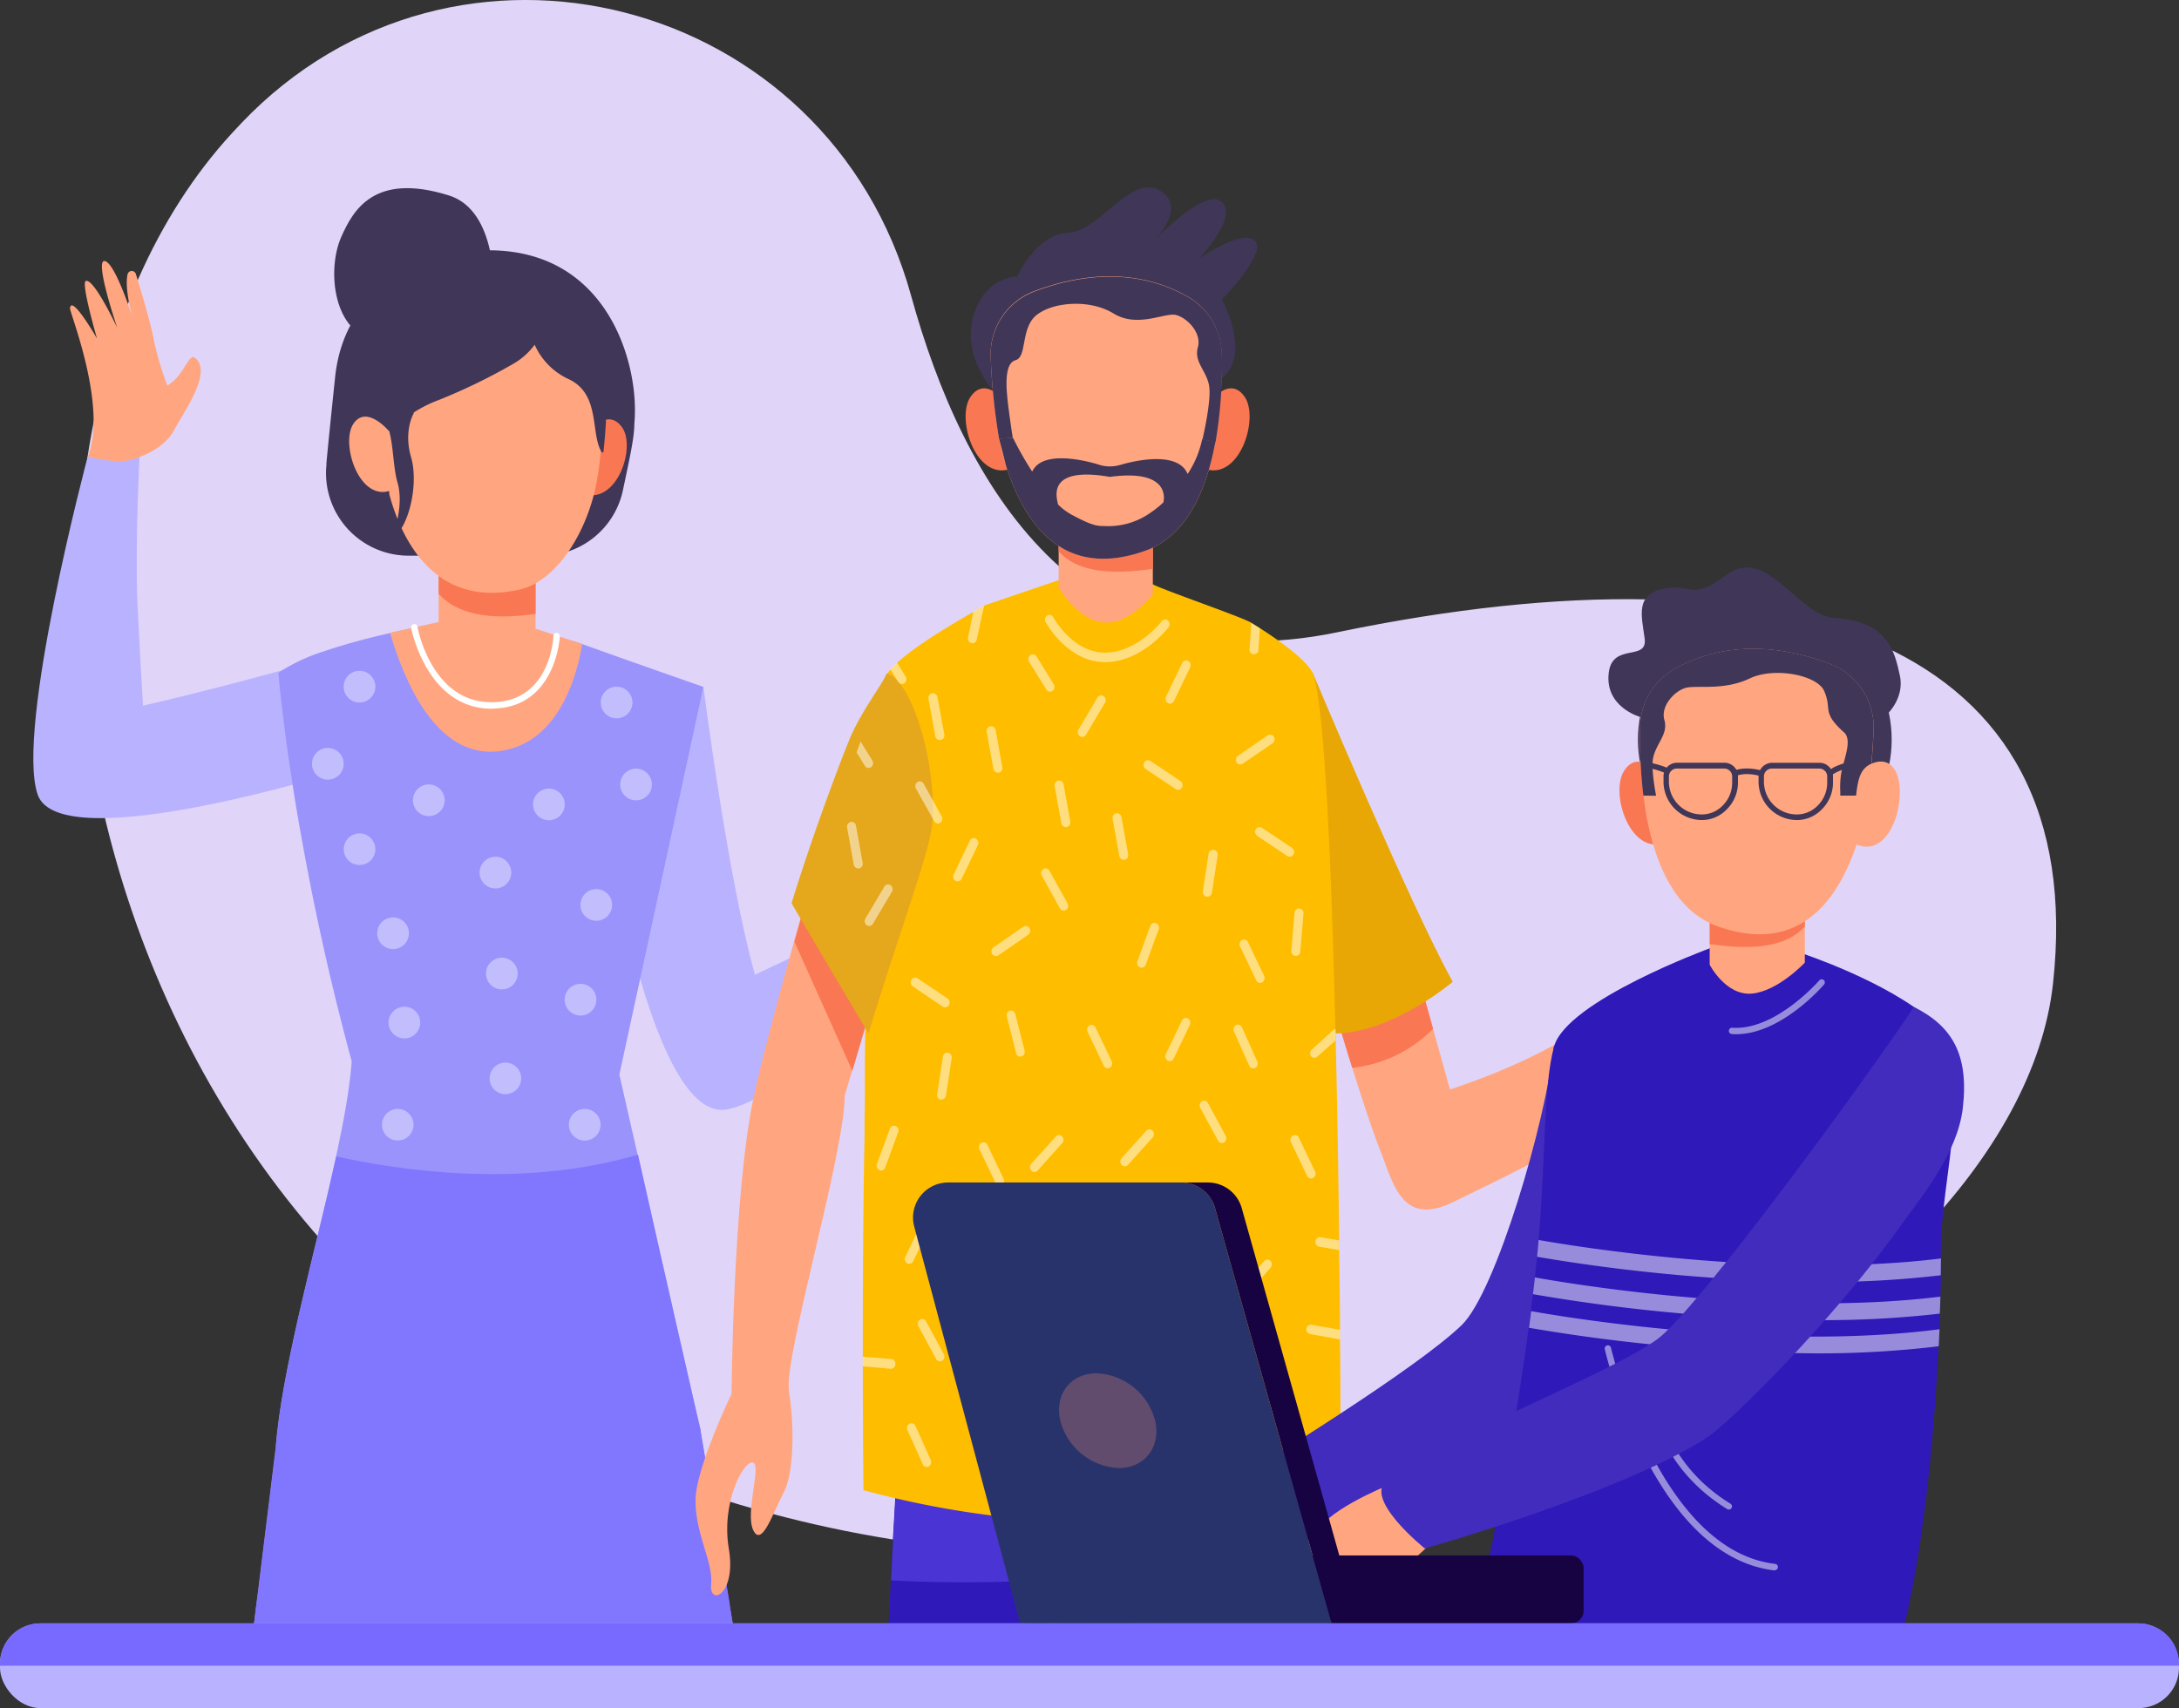
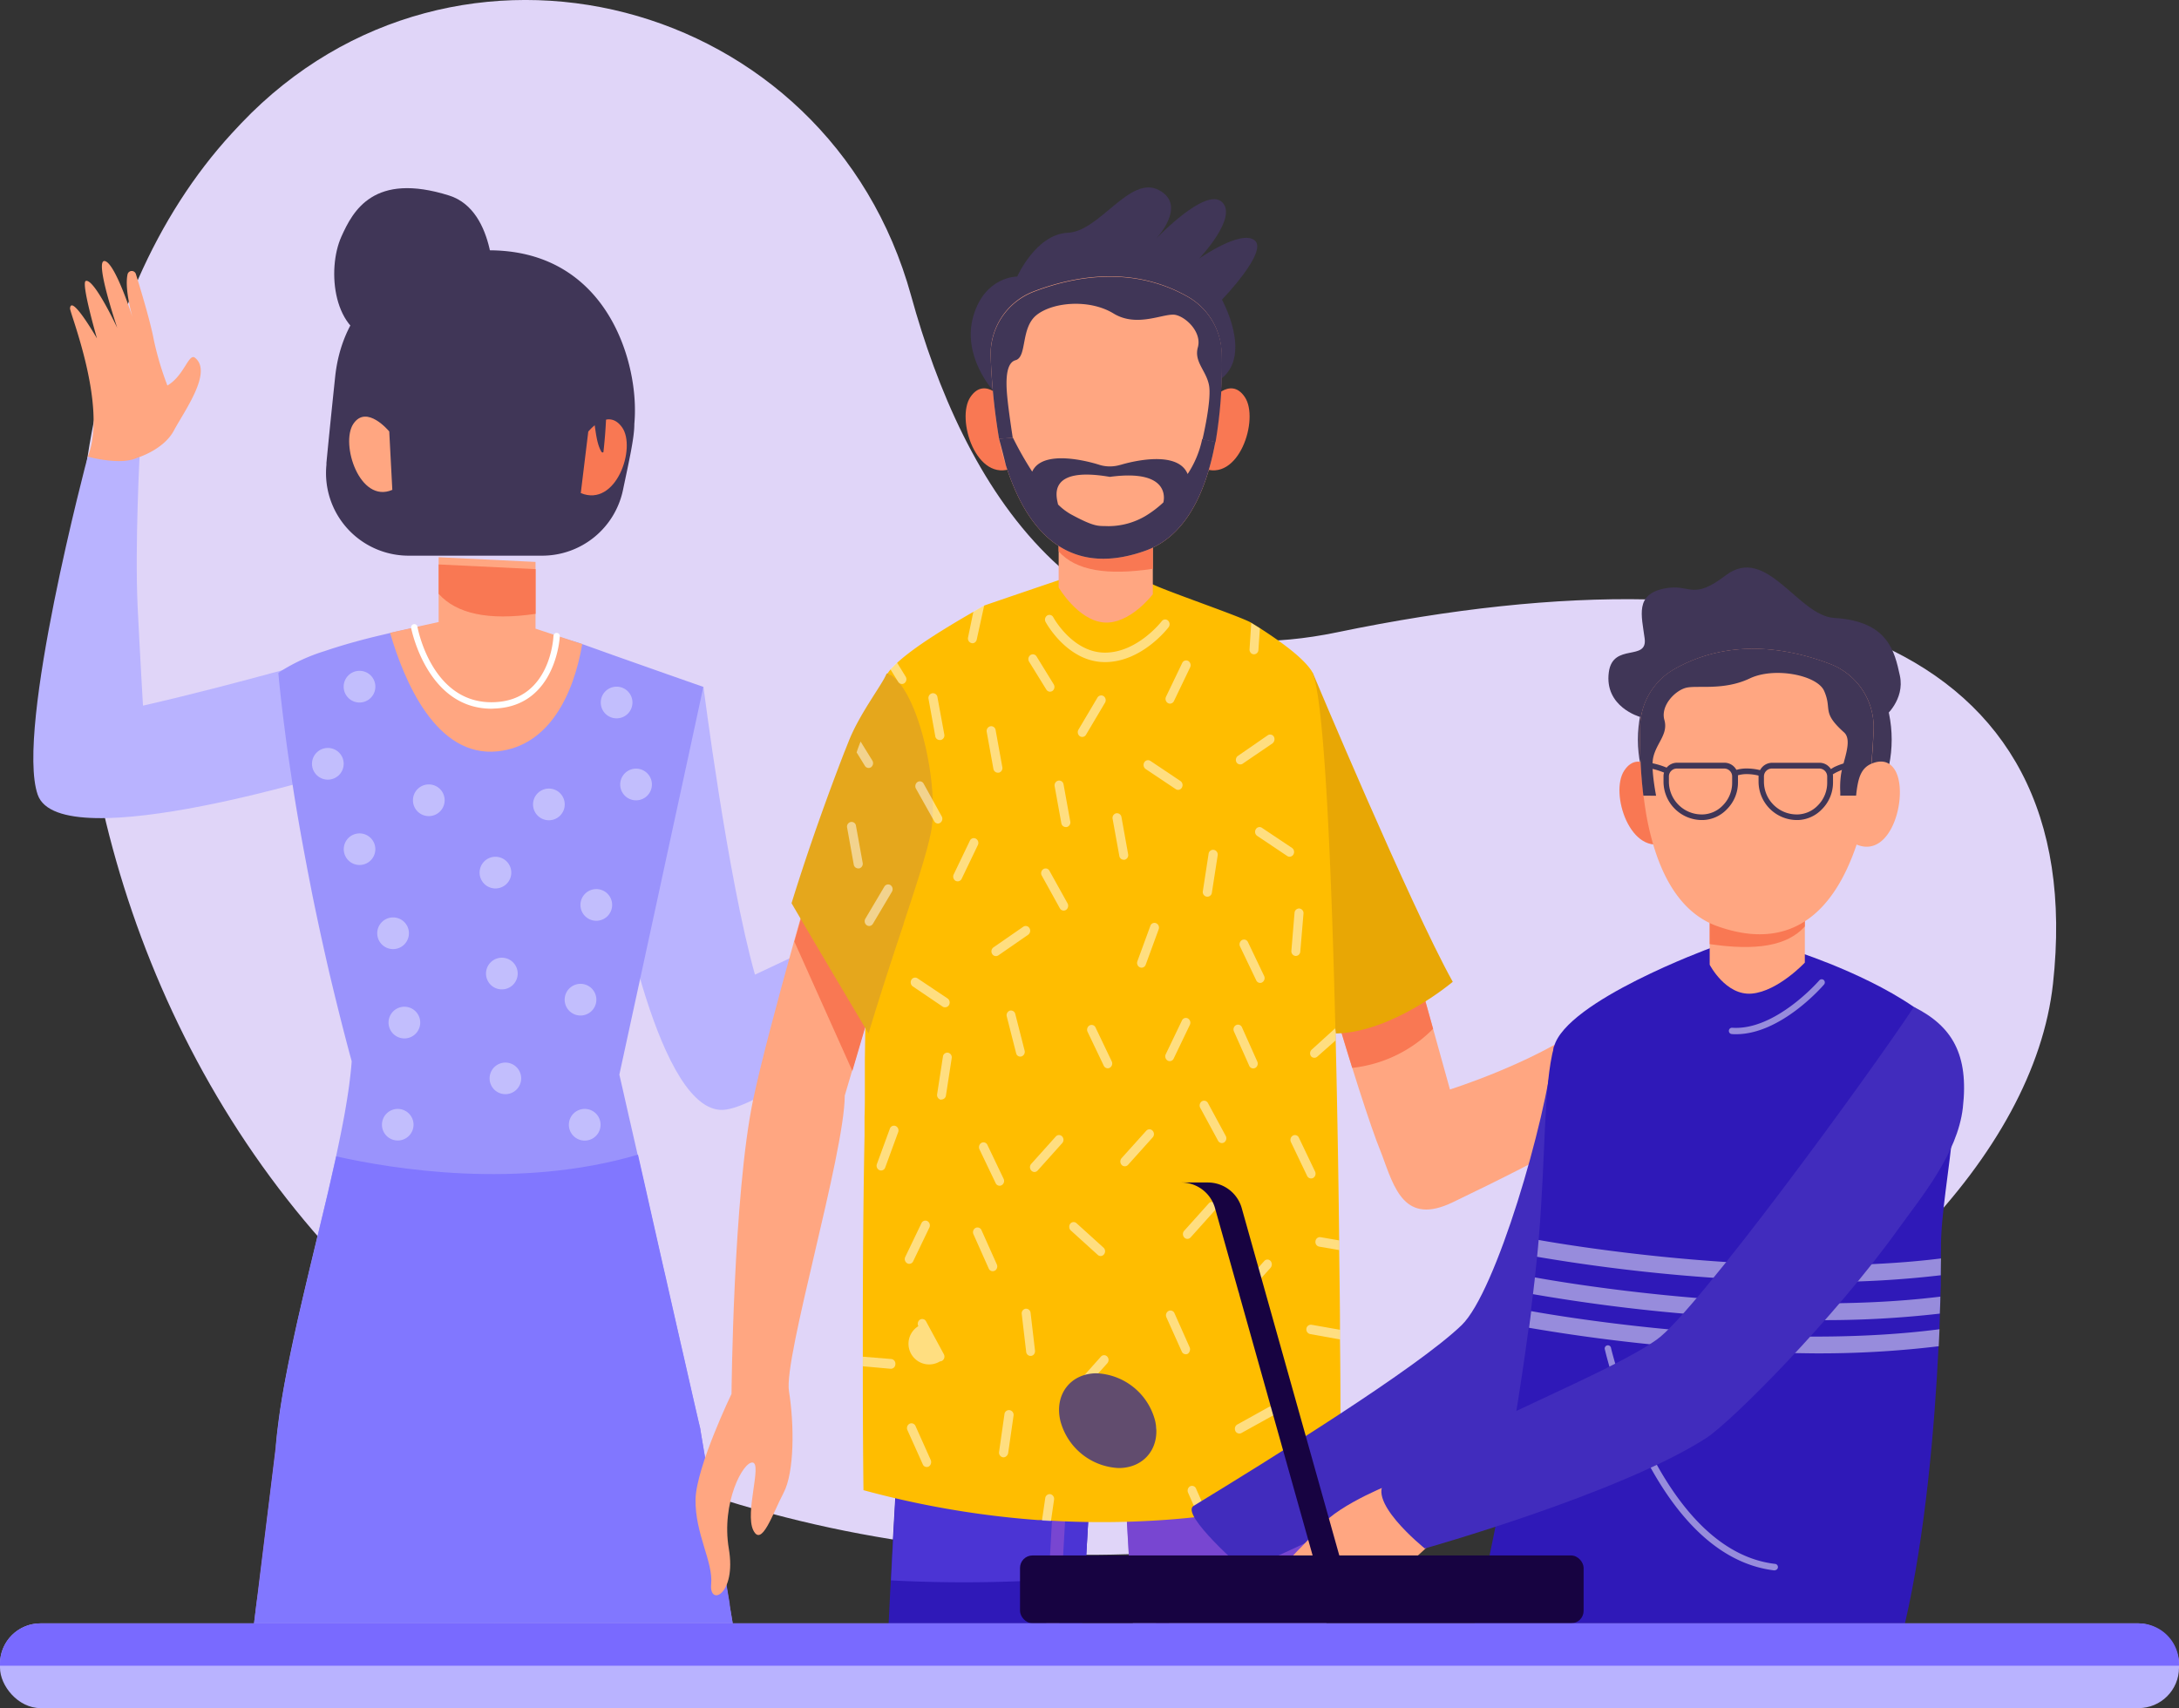
<svg xmlns="http://www.w3.org/2000/svg" viewBox="0 0 404.45 317.11">
  <rect x="0" y="0" width="404.45" height="317.11" fill="#333333" stroke="none" />
  <defs>
    <style>.b42ce80e-333e-4d11-bf0c-94dd8b71dda7{fill:#e0d5f8;}.ad9525e4-4a94-4401-bd1d-8139c3059704{fill:#403657;}.f66d6261-72c2-4c27-a1af-733ebc4ae923{fill:#b9b3ff;}.a6d0449b-0f53-4bb1-9424-e8dff5b57a96{fill:#ffa681;}.f31ae553-1f10-4cf2-9314-342c2b9e23d2{fill:#9a93fc;}.b92434d8-382f-415c-b264-7c20201f9f29,.fa7c99fd-ac78-4fc9-ab28-8b6f17e17c64{fill:#fff;}.fa7c99fd-ac78-4fc9-ab28-8b6f17e17c64{opacity:0.4;}.e9fe41e0-f00a-4476-8a0c-8482b285b5f2{fill:#9c78ed;}.f616cbfe-c781-4d23-8eef-2cfb6c8711bf{fill:#8177ff;}.b43fd076-e90f-436f-8d97-a50967204c09{fill:#f97853;}.b97a1f53-cfb8-46ee-bdec-e8bedb76ea43{fill:#e8a705;}.bf045289-48c2-4780-9329-3d900c57b804{fill:#2f19b8;}.a083e598-b429-45b2-bc6d-e5ac9a37d72b{fill:#4b34d4;}.b36c20dc-ab52-44eb-912f-1f71fc81a1aa{fill:#7846d1;}.ad0818f7-7a7c-4988-8d41-af1d2bfcb0d2{fill:#ffbd00;}.b3031799-8af5-4b77-9c9f-0f14d1081e08{fill:#e5a71c;}.b6d0bfaa-eb8f-4860-b158-a46b02445772{opacity:0.5;}.ab4c4689-3b34-49fc-8b65-e5c65896a4f5{fill:#412cbd;}.fd0361a6-ab5c-4096-a19c-32f618e23848{fill:#170341;}.b4b6dfdd-b329-4d0f-ba3c-c5fa4fb48829{fill:#29336b;}.ba48fe04-247b-44b1-8f0c-ec2ce4c6c8c6{fill:#614c6e;}.b57d26b3-20eb-4dfc-bc20-821d963bccba{fill:#796aff;}</style>
  </defs>
  <g id="bcc964e7-905e-48e3-936c-d04683824166" data-name="Layer 2">
    <g id="faa8c9f7-c72d-421f-88aa-bc4e93fe0a82" data-name="OBJECTS">
      <path class="b42ce80e-333e-4d11-bf0c-94dd8b71dda7" d="M169.12,54.92C153.75-.84,84.48-18.8,44.79,22.87q-.85.9-1.71,1.83c-56.91,61.86-30,214.3,88.74,252.94s242.3-31.92,249.24-95S333.2,99.76,248.17,117.39C200.13,127.36,178.69,89.63,169.12,54.92Z" />
      <path class="ad9525e4-4a94-4401-bd1d-8139c3059704" d="M91.63,53.87s.7-14.74-8.26-17.57c-14-4.41-17.85,2.83-20,7.62-2.76,6.13-1.58,18.15,6.75,19.32C82.54,65,90.86,58,91.63,53.87Z" />
      <path class="ad9525e4-4a94-4401-bd1d-8139c3059704" d="M100.63,103.16a15.33,15.33,0,0,0,15-12.18c1.07-5.12,2.11-9.65,2.11-12.19v-.06c.07-.81.11-1.61.11-2.4.1-11.64-7.07-32.88-32.29-29.5,0,0-20.93,2.39-23.32,22.84,0,0-1,9.43-1.65,16.26q0,.19,0,.36a15.33,15.33,0,0,0,15.25,16.87Z" />
      <path class="f66d6261-72c2-4c27-a1af-733ebc4ae923" d="M130.57,127.47s4.46,35.33,9.56,53.47c0,0,7.24-3.37,16.71-7.95,10.27-5,25-14,25-14l3.73,9s-38.14,36-50.78,38-20.38-43.21-20.38-43.21Z" />
      <path class="a6d0449b-0f53-4bb1-9424-e8dff5b57a96" d="M181.1,160s-1-5,1.19-8.41,5.67-9.76,9.69-11.09c3.36-1.11-1.6,4.56-1.75,8.16a56.7,56.7,0,0,0,8.6-1.8c3.17-1,9.45-2.31,12.35-2.89a.8.8,0,0,1,.7,1.38c-1,.86-3.07,1.94-7.35,3,0,0,10.45-2,11.53-.38s-12,3.83-12,3.83,10.17-.6,10.43,1c.16,1-10.38,3.19-10.38,3.19s9.62.26,7.3,1.78c-.68.44-19.3,2.54-25.78,10.19C185.61,168,181.25,163.46,181.1,160Z" />
      <path class="f66d6261-72c2-4c27-a1af-733ebc4ae923" d="M66.25,120.51S44.91,126.81,26.54,131c0,0-.48-8-1-18.48-.52-11.39.41-28.69.41-28.69l-9.68,1S2.79,135.46,7,147.54s57.77-4.84,57.77-4.84Z" />
      <path class="a6d0449b-0f53-4bb1-9424-e8dff5b57a96" d="M25.44,85s4.91-1.46,6.83-5.06,7.23-10.82,3.95-13.5c-1.19-1-2,3.29-5.15,5.13a57.14,57.14,0,0,1-2.51-8.42c-.6-3.28-2.45-9.41-3.33-12.24a.8.8,0,0,0-1.55,0c-.28,1.28-.25,3.62.88,7.88,0,0-3.23-10.13-5.15-10.33s2.35,12.4,2.35,12.4-4.31-9.23-5.84-8.7C15,52.5,18,62.83,18,62.83s-4.8-8.34-5-5.57c-.06.8,7,18.18,3.3,27.52C16.31,84.78,22.35,86.47,25.44,85Z" />
      <path class="f31ae553-1f10-4cf2-9314-342c2b9e23d2" d="M129.78,264.36l.17.76c-16.62,11.25-78.78,3.57-78.78,3.57.11-1.31.25-2.67.43-4.08.19-1.58.43-3.2.71-4.89.75-4.52,1.76-9.41,2.89-14.45.36-1.58.73-3.19,1.11-4.81,1.12-4.8,2.31-9.68,3.44-14.42.4-1.63.78-3.24,1.15-4.84.52-2.22,1-4.41,1.48-6.53.61-2.81,1.16-5.52,1.62-8.07.3-1.72.57-3.36.78-4.92s.4-3.21.5-4.66c-1-3.65-1.91-7.23-2.77-10.7q-.65-2.64-1.26-5.2c-1.27-5.46-2.4-10.66-3.38-15.54-.34-1.77-.69-3.49-1-5.17-1.09-5.74-2-10.95-2.67-15.48-.27-1.81-.53-3.5-.76-5.09-.25-1.74-.46-3.36-.64-4.82-.84-6.43-1.13-10.08-1.13-10.08l.46-.34a33.86,33.86,0,0,1,8.11-3.72c3.46-1.18,7.28-2.22,10.65-3l1.51-.36c4.43-1,7.74-1.63,7.74-1.63C95.21,119,99.51,117,99.51,117l7.66,2.26.9.31,5.59,2,.22.08,10,3.53,6.67,2.34-2.59,12-1.13,5.22-3.41,15.73-1.12,5.2-3.4,15.68-1.12,5.15-2.82,13,.57,2.48,1.09,4.82,1.75,7.65,1.58,6.93,1.09,4.8,3.28,14.45,1.1,4.77,3.25,14.28Z" />
      <path class="a6d0449b-0f53-4bb1-9424-e8dff5b57a96" d="M108.07,119.56c-1.6,9.42-6.17,18.9-15.67,19.92-11.47,1.24-17.42-13.15-20-22,4.43-1,9-2,9-2,15.07,3.16,18,1.23,18,1.23l7.77,2.57Z" />
      <path class="b92434d8-382f-415c-b264-7c20201f9f29" d="M91.24,131.57c-12,0-14.9-14.85-14.93-15a.6.6,0,0,1,.48-.69.59.59,0,0,1,.69.47c.11.6,2.84,14.61,14.46,14,10.17-.52,10.77-11.81,10.79-12.29a.58.58,0,0,1,.61-.56.59.59,0,0,1,.57.61c0,.13-.66,12.85-11.91,13.42Z" />
      <path class="fa7c99fd-ac78-4fc9-ab28-8b6f17e17c64" d="M69.67,127.48a2.94,2.94,0,1,1-2.93-2.94A2.93,2.93,0,0,1,69.67,127.48Z" />
      <path class="fa7c99fd-ac78-4fc9-ab28-8b6f17e17c64" d="M63.79,141.8a2.94,2.94,0,1,1-2.93-2.94A2.93,2.93,0,0,1,63.79,141.8Z" />
      <path class="fa7c99fd-ac78-4fc9-ab28-8b6f17e17c64" d="M82.53,148.57a2.94,2.94,0,1,1-2.93-2.94A2.93,2.93,0,0,1,82.53,148.57Z" />
      <path class="fa7c99fd-ac78-4fc9-ab28-8b6f17e17c64" d="M69.46,156.57a2.93,2.93,0,1,1-3.81-1.64A2.93,2.93,0,0,1,69.46,156.57Z" />
      <path class="fa7c99fd-ac78-4fc9-ab28-8b6f17e17c64" d="M94.9,162A2.94,2.94,0,1,1,92,159.06,2.94,2.94,0,0,1,94.9,162Z" />
      <path class="fa7c99fd-ac78-4fc9-ab28-8b6f17e17c64" d="M113.62,168a2.94,2.94,0,1,1-2.93-2.94A2.93,2.93,0,0,1,113.62,168Z" />
      <path class="fa7c99fd-ac78-4fc9-ab28-8b6f17e17c64" d="M117.39,130.41a2.94,2.94,0,1,1-2.94-2.93A2.94,2.94,0,0,1,117.39,130.41Z" />
      <path class="fa7c99fd-ac78-4fc9-ab28-8b6f17e17c64" d="M96.09,180.73a2.94,2.94,0,1,1-2.94-2.93A2.94,2.94,0,0,1,96.09,180.73Z" />
      <path class="fa7c99fd-ac78-4fc9-ab28-8b6f17e17c64" d="M78,189.83a2.94,2.94,0,1,1-2.94-2.93A2.94,2.94,0,0,1,78,189.83Z" />
      <path class="fa7c99fd-ac78-4fc9-ab28-8b6f17e17c64" d="M75.9,173.26A2.94,2.94,0,1,1,73,170.32,2.93,2.93,0,0,1,75.9,173.26Z" />
      <path class="fa7c99fd-ac78-4fc9-ab28-8b6f17e17c64" d="M104.82,149.33a2.94,2.94,0,1,1-2.94-2.93A2.94,2.94,0,0,1,104.82,149.33Z" />
      <path class="fa7c99fd-ac78-4fc9-ab28-8b6f17e17c64" d="M121,145.63a2.94,2.94,0,1,1-2.93-2.93A2.94,2.94,0,0,1,121,145.63Z" />
      <path class="fa7c99fd-ac78-4fc9-ab28-8b6f17e17c64" d="M110.69,185.59a2.94,2.94,0,1,1-2.94-2.94A2.94,2.94,0,0,1,110.69,185.59Z" />
      <path class="fa7c99fd-ac78-4fc9-ab28-8b6f17e17c64" d="M111.47,208.81a2.94,2.94,0,1,1-2.93-2.94A2.93,2.93,0,0,1,111.47,208.81Z" />
      <path class="fa7c99fd-ac78-4fc9-ab28-8b6f17e17c64" d="M96.53,199.12a2.93,2.93,0,1,1-3.81-1.64A2.92,2.92,0,0,1,96.53,199.12Z" />
      <path class="fa7c99fd-ac78-4fc9-ab28-8b6f17e17c64" d="M76.55,207.72a2.93,2.93,0,1,1-3.81-1.64A2.93,2.93,0,0,1,76.55,207.72Z" />
      <polygon class="e9fe41e0-f00a-4476-8a0c-8482b285b5f2" points="136 301.38 135.39 297.72 133.02 283.53 132.21 278.68 129.95 265.12 125.84 265.3 71.34 267.77 51.17 268.68 49.88 279.23 49.27 284.14 47.48 298.71 47.15 301.38 136 301.38" />
      <path class="f616cbfe-c781-4d23-8eef-2cfb6c8711bf" d="M136,301.37l-.56-3.3,0-.35-.39-2.33-.4-2.31L133,283.53l-.46-2.82-.35-2,0-.3L130.09,266l-.13-.87-.19-.77-.16-.67-.93-4.09-1.82-8-.53-2.29-.91-4-1.08-4.78-.74-3.29-.53-2.28-2-8.86-.73-3.24-.35-1.57-.16-.71-1.41-6.22c-22.15,6.54-45.62,2.65-56,.32-.46,2.1-1,4.3-1.48,6.52-.12.48-.23,1-.35,1.46-.18.76-.37,1.52-.55,2.28-.07.37-.16.72-.26,1.09-.85,3.63-1.75,7.33-2.63,11-.19.76-.35,1.52-.53,2.26-.1.39-.19.76-.28,1.16-.37,1.62-.74,3.23-1.11,4.81q-.69,3.15-1.32,6.19c-.16.77-.32,1.51-.46,2.24q-.63,3.09-1.11,6c-.28,1.68-.51,3.3-.69,4.9-.07.48-.12,1-.19,1.43-.07.79-.16,1.55-.23,2.31,0,.12,0,.21,0,.33l-1.3,10.54-.21,1.64-.27,2.29-.12,1-1.43,11.54L47.56,298l-.09.74-.32,2.65Z" />
      <path class="b43fd076-e90f-436f-8d97-a50967204c09" d="M109.19,80.13s3.6-4.56,6.28-.79-1.11,14.92-7.67,12.2Z" />
      <path class="a6d0449b-0f53-4bb1-9424-e8dff5b57a96" d="M81.42,103.45v13.68s6.35,4.9,11.31,5.33S99.4,117,99.4,117V104.32Z" />
      <path class="b43fd076-e90f-436f-8d97-a50967204c09" d="M81.42,104.79v5.46c3.32,3.69,9.23,5,18,3.71v-8.3Z" />
-       <path class="a6d0449b-0f53-4bb1-9424-e8dff5b57a96" d="M111.35,85.33c-.15,1.32-.34,2.67-.58,4-1.57,8.9-7.19,18.5-14.3,20.11-15.33,3.48-21.7-8.56-24.15-17.45-.27-1,.23-2.12,0-3.28-.51-2.77-1.63-5.92-1.88-9-.18-2.15-.3-4.27-.39-6.19a12.57,12.57,0,0,1,7.77-12.31c7-2.8,17.76-5,27.9.92a12.67,12.67,0,0,1,6.18,10.72A94.1,94.1,0,0,1,111.35,85.33Z" />
      <path class="ad9525e4-4a94-4401-bd1d-8139c3059704" d="M112,83.94c-.15.12-.29.07-.42-.16-2-3.57-.12-10.7-6.11-13.43A12.7,12.7,0,0,1,99.24,64a12.92,12.92,0,0,1-3.76,3.42,108,108,0,0,1-14.06,6.85,23.26,23.26,0,0,0-4.71,2.37l.13,0s-2,3.23-.54,8.24-.41,13.27-3.64,15.18c.06-.14,2.48-5.86,1.11-10.52C73,86.9,73,82.64,72.25,80.1c-.83-.57-2.74-1.53-3.39-1.92-.18-2.19-.31-4.35-.41-6.3a12.79,12.79,0,0,1,8.2-12.55c7.43-2.86,18.72-5.12,29.41.94a12.85,12.85,0,0,1,6.51,10.92A93.16,93.16,0,0,1,112,83.94Z" />
      <path class="a6d0449b-0f53-4bb1-9424-e8dff5b57a96" d="M72.25,80.1S68.06,75,65.59,78.68s1.17,14.9,7.23,12.26Z" />
      <path class="a6d0449b-0f53-4bb1-9424-e8dff5b57a96" d="M294.13,190.46c-9.75,7-25,11.8-25,11.8L266,191l-2.44-8.76-1.72-6.18H244.37c.95,3.27,1.93,6.62,2.91,9.92,1.26,4.25,2.52,8.41,3.71,12.25,1.69,5.4,3.25,10.15,4.5,13.54q.44,1.2,1,2.58c2.33,6.31,4.22,13.15,13.14,8.86,7.85-3.78,18.49-9,23.81-12.5Z" />
      <path class="b43fd076-e90f-436f-8d97-a50967204c09" d="M247.28,186c1.26,4.25,2.52,8.41,3.71,12.25A24.85,24.85,0,0,0,266,191l-2.44-8.76Z" />
      <path class="b97a1f53-cfb8-46ee-bdec-e8bedb76ea43" d="M243.57,124.69s18.23,43.49,26.08,57.58c0,0-11,9.35-21.7,9.6C248,191.87,241.78,144.13,243.57,124.69Z" />
      <path class="bf045289-48c2-4780-9329-3d900c57b804" d="M200.87,301.41c.19-3.05.36-5.94.52-8.63.64-11,1.06-18.47,1.06-18.47l-4.3-.19-2.43-.11-29.22-1.3s-.54,8.38-1.16,20.69c-.13,2.51-.26,5.2-.4,8Z" />
      <path class="a083e598-b429-45b2-bc6d-e5ac9a37d72b" d="M198.15,274.12l4.3.19s-.42,7.49-1.06,18.47a260.75,260.75,0,0,1-36,.62c.62-12.31,1.16-20.69,1.16-20.69l29.22,1.3Z" />
      <path class="b36c20dc-ab52-44eb-912f-1f71fc81a1aa" d="M196.61,301.41c.68-11.73,1.24-21.78,1.54-27.29l-2.42-.11c-.31,5.54-.87,15.63-1.55,27.4Z" />
      <path class="e9fe41e0-f00a-4476-8a0c-8482b285b5f2" d="M210.29,301.41h35.93c-.13-2.81-.26-5.5-.39-8-.63-12.31-1.16-20.69-1.16-20.69L215.44,274l-2.42.11-4.3.19s.41,7.49,1.06,18.47C209.94,295.47,210.11,298.36,210.29,301.41Z" />
      <path class="b36c20dc-ab52-44eb-912f-1f71fc81a1aa" d="M213,274.12l-4.3.19s.41,7.49,1.06,18.47a260.75,260.75,0,0,0,36.05.62c-.63-12.31-1.16-20.69-1.16-20.69L215.44,274Z" />
      <path class="b36c20dc-ab52-44eb-912f-1f71fc81a1aa" d="M217,301.41c-.68-11.77-1.24-21.86-1.54-27.4l-2.42.11c.3,5.51.85,15.56,1.53,27.29Z" />
      <path class="ad0818f7-7a7c-4988-8d41-af1d2bfcb0d2" d="M160.15,251.87v1.78c0,10.69.07,19,.12,23a171.18,171.18,0,0,0,31,5.44l1.4.11.75,0,1.67.11,1.84.1a166.84,166.84,0,0,0,21.09-.38c1.42-.12,2.83-.26,4.25-.41l.27,0,1.09-.12.65-.08a174.07,174.07,0,0,0,24.53-4.78c0-1.85,0-4.59,0-8v-2h0c0-4.94,0-11.09-.09-18,0-.59,0-1.19,0-1.79,0-4.63-.09-9.59-.15-14.75l0-1.8c-.06-5.3-.14-10.81-.23-16.39q-.09-5.13-.19-10.31t-.23-10.46l-.06-2.27c-.8-32.85-2.18-63-4.47-66.41-1.59-2.33-5.23-5.07-9.51-7.83l-1.6-1c-1.82-1.13-16.71-6.19-18.6-7.3l-15.73-1.1c-.1,0-15.14,5.13-15.24,5.18-.64.37-1.3.74-1.94,1.12-5.58,3.21-11.07,6.6-14.24,9.51-.46.43-.87.84-1.23,1.24a9.33,9.33,0,0,0-.73,1,4.91,4.91,0,0,0-.55,1.38c-1.9,6.91-2.9,34.1-3.4,63.67l-.09,6.39c0,.94,0,1.88,0,2.82,0,.65,0,1.3,0,1.94v1c0,1.61,0,3.22-.06,4.82,0,1.18,0,2.36,0,3.54C160.18,225.61,160.14,240.08,160.15,251.87Z" />
      <path class="a6d0449b-0f53-4bb1-9424-e8dff5b57a96" d="M132,294.11c-.39,4.2,4.72,1.92,3.28-6.59s2.65-16.21,4.42-16-1.46,9.29.11,12.55,3.6-3.08,5.63-6.92,2-12.69,1-18.9,10.3-43.93,10.36-54.86l1.37-4.64,5-17,7.86-26.57s-4.71-20.11-12.65-18.38c0,0-4.2,14-8.7,29.8-.76,2.69-1.53,5.42-2.29,8.15-3.2,11.45-6.21,22.76-7.61,29.47-3.69,17.72-4,54.55-4,54.55s-6.52,13.53-6.68,19.55C129,284.81,132.4,289.91,132,294.11Z" />
      <path class="b43fd076-e90f-436f-8d97-a50967204c09" d="M147.45,174.82l10.76,24,5-17-13.49-15.15C149,169.36,148.21,172.09,147.45,174.82Z" />
      <path class="b3031799-8af5-4b77-9c9f-0f14d1081e08" d="M146.92,167.68c4.72,8.09,9.51,16.13,14.29,24.19,1.58-5.27,3.21-10.33,4.74-15,0,0,0,0,0,0,.61-1.86,1.21-3.65,1.78-5.36a.46.46,0,0,1,0-.09l.59-1.78h0c2.29-6.9,4-12.39,4.56-15.58,1.36-8.61-2.35-25.47-7.59-28.79h0c-.13.3-.55-.63-.79-.06-.92,2.12-5,7.37-7,12.48-.26.65-.52,1.32-.8,2C153.8,147.2,150.23,157,146.92,167.68Z" />
      <g class="b6d0bfaa-eb8f-4860-b158-a46b02445772">
        <path class="b92434d8-382f-415c-b264-7c20201f9f29" d="M205.09,122.92c6.81,0,11.62-6.22,11.82-6.48a.94.94,0,0,0-.12-1.24.79.79,0,0,0-1.16.13c-.06.08-4.53,5.83-10.54,5.83s-9.56-6.51-9.59-6.57a.8.8,0,0,0-1.13-.32.91.91,0,0,0-.29,1.2C194.24,115.77,198.2,122.92,205.09,122.92Z" />
        <path class="b92434d8-382f-415c-b264-7c20201f9f29" d="M233.9,182.48a.74.74,0,0,0,.37-.1.92.92,0,0,0,.37-1.19l-3-6.28a.8.8,0,0,0-1.11-.39.92.92,0,0,0-.36,1.2l3,6.27A.81.81,0,0,0,233.9,182.48Z" />
        <path class="b92434d8-382f-415c-b264-7c20201f9f29" d="M240.09,177.34a.92.92,0,0,0,.36.13.85.85,0,0,0,.9-.81l.59-7a.87.87,0,0,0-.76-1,.86.86,0,0,0-.9.81l-.58,7A.9.9,0,0,0,240.09,177.34Z" />
        <path class="b92434d8-382f-415c-b264-7c20201f9f29" d="M224.13,166.47a.84.84,0,0,0,.81-.74l1.08-6.95a.89.89,0,0,0-.69-1,.84.84,0,0,0-1,.73l-1.07,6.95a.88.88,0,0,0,.68,1Z" />
        <path class="b92434d8-382f-415c-b264-7c20201f9f29" d="M197.43,169.05a.85.85,0,0,0,.43-.12.93.93,0,0,0,.29-1.22l-3.36-6.05a.79.79,0,0,0-1.13-.31.9.9,0,0,0-.29,1.21l3.35,6.06A.81.81,0,0,0,197.43,169.05Z" />
        <path class="b92434d8-382f-415c-b264-7c20201f9f29" d="M230.23,141.91a.72.72,0,0,0,.44-.14L236.2,138a1,1,0,0,0,.25-1.23.8.8,0,0,0-1.15-.26l-5.53,3.82a.93.93,0,0,0-.24,1.23A.81.81,0,0,0,230.23,141.91Z" />
        <path class="b92434d8-382f-415c-b264-7c20201f9f29" d="M205.61,198.33a.86.86,0,0,0,.38-.1.92.92,0,0,0,.36-1.19l-3-6.28a.8.8,0,0,0-1.11-.39.91.91,0,0,0-.37,1.19l3,6.28A.83.83,0,0,0,205.61,198.33Z" />
        <path class="b92434d8-382f-415c-b264-7c20201f9f29" d="M218.67,146.64a.82.82,0,0,0,.7-.42.92.92,0,0,0-.26-1.22l-5.58-3.74a.8.8,0,0,0-1.14.28.93.93,0,0,0,.26,1.23l5.58,3.73A.79.79,0,0,0,218.67,146.64Z" />
        <path class="b92434d8-382f-415c-b264-7c20201f9f29" d="M231.93,120.53a.89.89,0,0,0,.1.48.81.81,0,0,0,.67.46.84.84,0,0,0,.88-.82l.27-4c-.52-.34-1.06-.67-1.6-1Z" />
        <path class="b92434d8-382f-415c-b264-7c20201f9f29" d="M239.37,159.05a.84.84,0,0,0,.7-.41.93.93,0,0,0-.26-1.23l-5.58-3.73a.79.79,0,0,0-1.14.28.91.91,0,0,0,.26,1.22l5.58,3.74A.78.78,0,0,0,239.37,159.05Z" />
        <path class="b92434d8-382f-415c-b264-7c20201f9f29" d="M194.89,128.41a.88.88,0,0,0,.46-.14.93.93,0,0,0,.23-1.23l-3.18-5.17a.8.8,0,0,0-1.15-.25.92.92,0,0,0-.23,1.23L194.2,128A.81.81,0,0,0,194.89,128.41Z" />
        <path class="b92434d8-382f-415c-b264-7c20201f9f29" d="M192,217.58a.82.82,0,0,0,.6-.27l4.55-5.08a.92.92,0,0,0,0-1.25.79.79,0,0,0-1.17,0l-4.56,5.08a.92.92,0,0,0,0,1.25A.8.8,0,0,0,192,217.58Z" />
        <path class="b92434d8-382f-415c-b264-7c20201f9f29" d="M208.78,216.52a.8.8,0,0,0,.6-.27l4.56-5.08a.92.92,0,0,0,0-1.25.79.79,0,0,0-1.18,0L208.19,215a.94.94,0,0,0,0,1.26A.81.81,0,0,0,208.78,216.52Z" />
        <path class="b92434d8-382f-415c-b264-7c20201f9f29" d="M220.82,250.84a.9.9,0,0,0,0-.7L218,243.8a.81.81,0,0,0-1.11-.42.92.92,0,0,0-.39,1.18l2.85,6.35a.81.81,0,0,0,1.11.42A.89.89,0,0,0,220.82,250.84Z" />
        <path class="b92434d8-382f-415c-b264-7c20201f9f29" d="M172.77,271.78a1,1,0,0,0,0-.7l-2.84-6.34a.81.81,0,0,0-1.11-.42.91.91,0,0,0-.39,1.18l2.85,6.35a.79.79,0,0,0,1.1.41A.86.86,0,0,0,172.77,271.78Z" />
        <path class="b92434d8-382f-415c-b264-7c20201f9f29" d="M193.4,282.29l1.67.1.58-4a.89.89,0,0,0-.7-1,.84.84,0,0,0-.94.74Z" />
        <path class="b92434d8-382f-415c-b264-7c20201f9f29" d="M186.79,270.34a.93.93,0,0,0,.34-.59l1-6.95a.89.89,0,0,0-.69-1,.84.84,0,0,0-1,.74l-1,7a.88.88,0,0,0,.69,1A.78.78,0,0,0,186.79,270.34Z" />
        <path class="b92434d8-382f-415c-b264-7c20201f9f29" d="M226.79,212.21a.79.79,0,0,0,.42-.12.92.92,0,0,0,.3-1.21l-3.3-6.1a.8.8,0,0,0-1.13-.32.93.93,0,0,0-.3,1.21l3.3,6.09A.81.81,0,0,0,226.79,212.21Z" />
        <path class="b92434d8-382f-415c-b264-7c20201f9f29" d="M217.12,197a.8.8,0,0,0,.73-.48l3-6.25a.92.92,0,0,0-.36-1.2.8.8,0,0,0-1.11.39l-3,6.25a.91.91,0,0,0,.36,1.19A.75.75,0,0,0,217.12,197Z" />
        <path class="b92434d8-382f-415c-b264-7c20201f9f29" d="M243.33,196.07a.79.79,0,0,0,.31.24.81.81,0,0,0,.86-.14l3.39-3-.06-2.27-4.4,4A.94.94,0,0,0,243.33,196.07Z" />
        <path class="b92434d8-382f-415c-b264-7c20201f9f29" d="M217.16,130.63a.82.82,0,0,0,.74-.48l3-6.25a.93.93,0,0,0-.35-1.2.81.81,0,0,0-1.12.39l-3,6.25a.91.91,0,0,0,.36,1.19A.75.75,0,0,0,217.16,130.63Z" />
        <path class="b92434d8-382f-415c-b264-7c20201f9f29" d="M197.82,153.54H198a.88.88,0,0,0,.66-1l-1.25-6.91a.83.83,0,0,0-1-.7.89.89,0,0,0-.66,1l1.25,6.91A.84.84,0,0,0,197.82,153.54Z" />
        <path class="b92434d8-382f-415c-b264-7c20201f9f29" d="M208.59,159.61a.47.47,0,0,0,.16,0,.87.87,0,0,0,.65-1l-1.24-6.91a.85.85,0,0,0-1-.71.88.88,0,0,0-.65,1l1.25,6.91A.83.83,0,0,0,208.59,159.61Z" />
        <path class="b92434d8-382f-415c-b264-7c20201f9f29" d="M200.88,136.81a.81.81,0,0,0,.7-.41l3.52-5.94a.92.92,0,0,0-.25-1.22.81.81,0,0,0-1.15.27l-3.52,5.94a.93.93,0,0,0,.25,1.23A.81.81,0,0,0,200.88,136.81Z" />
        <path class="b92434d8-382f-415c-b264-7c20201f9f29" d="M233.22,198.08a.93.93,0,0,0,.15-1l-2.84-6.35a.8.8,0,0,0-1.1-.42.91.91,0,0,0-.39,1.19l2.83,6.35a.8.8,0,0,0,1.11.41A.72.72,0,0,0,233.22,198.08Z" />
        <path class="b92434d8-382f-415c-b264-7c20201f9f29" d="M211.89,179.65a.82.82,0,0,0,.77-.56l2.4-6.55a.9.9,0,0,0-.47-1.15.8.8,0,0,0-1.07.5l-2.4,6.55a.9.9,0,0,0,.47,1.15A.8.8,0,0,0,211.89,179.65Z" />
        <path class="b92434d8-382f-415c-b264-7c20201f9f29" d="M185.55,220.13a.74.74,0,0,0,.37-.1.91.91,0,0,0,.36-1.19l-3-6.28a.8.8,0,0,0-1.11-.39.93.93,0,0,0-.37,1.2l3,6.27A.81.81,0,0,0,185.55,220.13Z" />
        <path class="b92434d8-382f-415c-b264-7c20201f9f29" d="M229.21,265.26a1,1,0,0,0,.09.4.81.81,0,0,0,1.12.38l5.84-3.24a.92.92,0,0,0,.36-1.2.81.81,0,0,0-1.12-.38l-5.84,3.24A.9.9,0,0,0,229.21,265.26Z" />
        <path class="b92434d8-382f-415c-b264-7c20201f9f29" d="M245.07,269.28a.9.9,0,0,0,.09.4.8.8,0,0,0,1.12.38l2.54-1.41v-2l-3.3,1.83A.89.89,0,0,0,245.07,269.28Z" />
        <path class="b92434d8-382f-415c-b264-7c20201f9f29" d="M220.52,277.11l2,4.56,1.09-.12.65-.08L222,276.36a.8.8,0,0,0-1.1-.43A.93.93,0,0,0,220.52,277.11Z" />
        <path class="b92434d8-382f-415c-b264-7c20201f9f29" d="M174.76,204.12a.85.85,0,0,0,.82-.74l1.07-6.95a.88.88,0,0,0-.68-1,.83.83,0,0,0-.95.73l-1.08,7a.89.89,0,0,0,.69,1Z" />
        <path class="b92434d8-382f-415c-b264-7c20201f9f29" d="M174.08,152.89a.74.74,0,0,0,.42-.13.9.9,0,0,0,.29-1.21l-3.35-6.06a.8.8,0,0,0-1.14-.31.94.94,0,0,0-.29,1.22l3.36,6A.82.82,0,0,0,174.08,152.89Z" />
        <path class="b92434d8-382f-415c-b264-7c20201f9f29" d="M184.86,177.5a.85.85,0,0,0,.45-.14l5.52-3.82a.92.92,0,0,0,.25-1.23.8.8,0,0,0-1.15-.26l-5.52,3.82a.92.92,0,0,0-.25,1.23A.81.81,0,0,0,184.86,177.5Z" />
        <path class="b92434d8-382f-415c-b264-7c20201f9f29" d="M243.35,218.78a.85.85,0,0,0,.38-.09.92.92,0,0,0,.36-1.2l-3-6.28a.8.8,0,0,0-1.11-.39.93.93,0,0,0-.37,1.2l3,6.27A.83.83,0,0,0,243.35,218.78Z" />
        <path class="b92434d8-382f-415c-b264-7c20201f9f29" d="M175.44,187a.83.83,0,0,0,.71-.42.93.93,0,0,0-.27-1.22l-5.57-3.73a.8.8,0,0,0-1.15.28.93.93,0,0,0,.27,1.22L175,186.9A.74.74,0,0,0,175.44,187Z" />
        <path class="b92434d8-382f-415c-b264-7c20201f9f29" d="M188.81,195.92a.81.81,0,0,0,.78.21.9.9,0,0,0,.59-1.09l-1.73-6.79a.83.83,0,0,0-1-.63.9.9,0,0,0-.58,1.09l1.73,6.79A.86.86,0,0,0,188.81,195.92Z" />
        <path class="b92434d8-382f-415c-b264-7c20201f9f29" d="M165.27,124.25l1.45,2.34a.82.82,0,0,0,.69.39.75.75,0,0,0,.45-.14.92.92,0,0,0,.24-1.23l-1.6-2.6A15.89,15.89,0,0,0,165.27,124.25Z" />
        <path class="b92434d8-382f-415c-b264-7c20201f9f29" d="M159,139.68l1.53,2.49a.81.81,0,0,0,.7.4.77.77,0,0,0,.45-.14.93.93,0,0,0,.24-1.23l-2.18-3.53C159.47,138.32,159.22,139,159,139.68Z" />
        <path class="b92434d8-382f-415c-b264-7c20201f9f29" d="M230.68,240.7a.8.8,0,0,0,.6-.27l4.56-5.07a1,1,0,0,0,0-1.26.78.78,0,0,0-1.17,0l-4.56,5.07a1,1,0,0,0,0,1.26A.81.81,0,0,0,230.68,240.7Z" />
        <path class="b92434d8-382f-415c-b264-7c20201f9f29" d="M200.36,258.45a.8.8,0,0,0,.6-.27l4.56-5.08a.93.93,0,0,0,0-1.25.79.79,0,0,0-1.17,0L199.76,257a.93.93,0,0,0,0,1.25A.78.78,0,0,0,200.36,258.45Z" />
        <path class="b92434d8-382f-415c-b264-7c20201f9f29" d="M191.94,251.4a1,1,0,0,0,.17-.67l-.82-7a.85.85,0,0,0-.92-.77.87.87,0,0,0-.72,1l.82,7a.83.83,0,0,0,.92.76A.82.82,0,0,0,191.94,251.4Z" />
        <path class="b92434d8-382f-415c-b264-7c20201f9f29" d="M209.2,271.08a.8.8,0,0,0,.6-.27l4.56-5.08a.92.92,0,0,0,0-1.25.8.8,0,0,0-1.18,0l-4.55,5.08a.92.92,0,0,0,0,1.25A.78.78,0,0,0,209.2,271.08Z" />
        <path class="b92434d8-382f-415c-b264-7c20201f9f29" d="M160.15,251.87v1.78l5.15.46a.84.84,0,0,0,.89-.81.87.87,0,0,0-.76-1Z" />
        <path class="b92434d8-382f-415c-b264-7c20201f9f29" d="M220.39,230a.82.82,0,0,0,.6-.27l4.55-5.08a.92.92,0,0,0,0-1.25.79.79,0,0,0-1.17,0l-4.56,5.08a.92.92,0,0,0,0,1.25A.77.77,0,0,0,220.39,230Z" />
        <path class="b92434d8-382f-415c-b264-7c20201f9f29" d="M198.47,227.82a.87.87,0,0,0,.29.62l5,4.53a.78.78,0,0,0,1.16-.11.91.91,0,0,0-.1-1.24l-5-4.53a.79.79,0,0,0-1.17.1A.87.87,0,0,0,198.47,227.82Z" />
-         <path class="b92434d8-382f-415c-b264-7c20201f9f29" d="M174.47,252.74a.84.84,0,0,0,.42-.12.93.93,0,0,0,.3-1.21l-3.3-6.1a.8.8,0,0,0-1.13-.32.92.92,0,0,0-.3,1.21l3.29,6.09A.82.82,0,0,0,174.47,252.74Z" />
+         <path class="b92434d8-382f-415c-b264-7c20201f9f29" d="M174.47,252.74a.84.84,0,0,0,.42-.12.93.93,0,0,0,.3-1.21l-3.3-6.1a.8.8,0,0,0-1.13-.32.92.92,0,0,0-.3,1.21A.82.82,0,0,0,174.47,252.74Z" />
        <path class="b92434d8-382f-415c-b264-7c20201f9f29" d="M168.76,234.63a.81.81,0,0,0,.74-.48l3-6.25a.92.92,0,0,0-.36-1.2.8.8,0,0,0-1.11.39l-3,6.25a.91.91,0,0,0,.36,1.19A.74.74,0,0,0,168.76,234.63Z" />
        <path class="b92434d8-382f-415c-b264-7c20201f9f29" d="M177.76,163.62a.82.82,0,0,0,.74-.48l3-6.25a.91.91,0,0,0-.36-1.19.8.8,0,0,0-1.12.38l-3,6.25a.93.93,0,0,0,.35,1.2A.92.92,0,0,0,177.76,163.62Z" />
        <path class="b92434d8-382f-415c-b264-7c20201f9f29" d="M174.47,137.38l.16,0a.87.87,0,0,0,.65-1L174,129.42a.84.84,0,0,0-1-.71.89.89,0,0,0-.66,1l1.25,6.91A.83.83,0,0,0,174.47,137.38Z" />
        <path class="b92434d8-382f-415c-b264-7c20201f9f29" d="M159.32,161.22h.16a.89.89,0,0,0,.65-1l-1.25-6.91a.82.82,0,0,0-1-.7.87.87,0,0,0-.65,1l1.24,6.91A.85.85,0,0,0,159.32,161.22Z" />
        <path class="b92434d8-382f-415c-b264-7c20201f9f29" d="M185.23,143.45l.16,0a.88.88,0,0,0,.66-1l-1.25-6.91a.83.83,0,0,0-1-.7.89.89,0,0,0-.66,1l1.25,6.91A.85.85,0,0,0,185.23,143.45Z" />
        <path class="b92434d8-382f-415c-b264-7c20201f9f29" d="M180.29,119.38a.79.79,0,0,0,.46,0,.89.89,0,0,0,.54-.63l1.39-6.35-2,1.12-1,4.82A.89.89,0,0,0,180.29,119.38Z" />
        <path class="b92434d8-382f-415c-b264-7c20201f9f29" d="M161.32,171.91a.83.83,0,0,0,.71-.42l3.52-5.94a.92.92,0,0,0-.25-1.22.81.81,0,0,0-1.15.27l-3.52,5.94a.92.92,0,0,0,.25,1.23A.82.82,0,0,0,161.32,171.91Z" />
        <path class="b92434d8-382f-415c-b264-7c20201f9f29" d="M184.87,235.73a.93.93,0,0,0,.15-1l-2.84-6.35a.81.81,0,0,0-1.1-.42.91.91,0,0,0-.39,1.19l2.83,6.35a.79.79,0,0,0,1.1.41A.67.67,0,0,0,184.87,235.73Z" />
        <path class="b92434d8-382f-415c-b264-7c20201f9f29" d="M243.19,247.67l5.54,1c0-.6,0-1.2,0-1.8l-5.25-.92a.84.84,0,0,0-1,.74A.89.89,0,0,0,243.19,247.67Z" />
        <path class="b92434d8-382f-415c-b264-7c20201f9f29" d="M244.88,231.44l3.69.64c0-.6,0-1.2,0-1.8l-3.4-.59a.83.83,0,0,0-1,.74A.87.87,0,0,0,244.88,231.44Z" />
        <path class="b92434d8-382f-415c-b264-7c20201f9f29" d="M163.54,217.3a.82.82,0,0,0,.77-.56l2.4-6.55a.9.9,0,0,0-.47-1.15.81.81,0,0,0-1.07.5l-2.4,6.55a.9.9,0,0,0,.47,1.15A.8.8,0,0,0,163.54,217.3Z" />
      </g>
      <path class="ad9525e4-4a94-4401-bd1d-8139c3059704" d="M184.27,72.43s-5.77-6.36-3.6-13.77,8.14-7.32,8.14-7.32,3.48-7.87,9.41-8.13,11.5-10.78,16.89-7.92-.58,9.09-.58,9.09,9.23-9.74,12.28-6.88S222.58,48,222.58,48s7.76-5.45,10.31-3.37-6.08,11-6.08,11,5.58,10.06,0,14.57Z" />
      <path class="b43fd076-e90f-436f-8d97-a50967204c09" d="M224.61,74.56s3.69-4.92,6.44-.85-1.14,16.09-7.86,13.16Z" />
      <path class="b43fd076-e90f-436f-8d97-a50967204c09" d="M186.56,74.56s-3.69-4.92-6.44-.85S181.26,89.8,188,86.87Z" />
      <path class="a6d0449b-0f53-4bb1-9424-e8dff5b57a96" d="M196.5,97.06v12s3.56,6.09,8.38,6.5,9.1-5.24,9.1-5.24V97.9Z" />
      <path class="b43fd076-e90f-436f-8d97-a50967204c09" d="M196.5,97.06v5.31c3.23,3.59,9,4.49,17.48,3.23V97.9Z" />
      <path class="a6d0449b-0f53-4bb1-9424-e8dff5b57a96" d="M183.89,66.36a115.18,115.18,0,0,0,1.55,15.1h0s0,0,0,0h0c.21,1.13.46,2.2.73,3.16.16.56.33,1.15.53,1.75,2.83,8.89,9.4,21.76,25.9,15.87,6.95-2.47,10.57-9.65,12.41-17.44.11-.46.21-.92.3-1.36s.12-.58.17-.86l.09-.42c0-.07,0-.12,0-.15a.08.08,0,0,0,0,0,85.12,85.12,0,0,0,1.17-16.36,12.47,12.47,0,0,0-6.33-10.62c-10.4-5.89-21.37-3.69-28.6-.92A12.44,12.44,0,0,0,183.89,66.36Z" />
      <path class="ad9525e4-4a94-4401-bd1d-8139c3059704" d="M185.44,81.46h0s0,0,0,0h0c.1.39.68,2.51,1.26,4.91,2.83,8.89,9.4,21.76,25.9,15.87,6.95-2.47,10.57-9.65,12.41-17.44.11-.46.21-.92.3-1.36s.12-.58.17-.86l.09-.42c0-.07,0-.12,0-.15a.08.08,0,0,0,0,0l-2.43-.49A18.58,18.58,0,0,1,220.44,88C218.39,83,208,86.3,208,86.3l-.05,0a6.76,6.76,0,0,1-1.94.29,6.48,6.48,0,0,1-2-.31s-10.29-3.41-12.42,1.28a63.54,63.54,0,0,1-3.58-6.3l-2.54.18ZM206,88.53c11.78-1.59,9.93,4.75,9.93,4.75a20,20,0,0,1-3.31,2.51,13.59,13.59,0,0,1-6.94,1.89c-1.8-.08-2.3.29-6.87-2.18a11.16,11.16,0,0,1-2.42-1.84h0C196.14,92.42,194.14,86.49,206,88.53Z" />
      <path class="ad9525e4-4a94-4401-bd1d-8139c3059704" d="M183.89,66.36a117.28,117.28,0,0,0,1.55,15.1l2.54-.18s-.61-3.92-.9-6.48-.77-7.33,1.42-7.93.89-6,3.92-8.4,9.8-3,14.27-.27,9.49-.21,11.55.27,4.85,3.31,4.1,6,1.51,4.26,2.06,7-1.21,10.12-1.21,10.12l2.43.49a85.17,85.17,0,0,0,1.17-16.36,12.47,12.47,0,0,0-6.33-10.62c-10.4-5.89-21.38-3.7-28.6-.92A12.45,12.45,0,0,0,183.89,66.36Z" />
      <path class="ab4c4689-3b34-49fc-8b65-e5c65896a4f5" d="M288.41,194.3c-1.54,14.08-10.74,45.54-17.1,51.7-8.29,8-35.57,24.91-49.77,33.57-2.57,1.57,9.47,12,9.47,12s37.72-16.13,52.13-28.85c4.08-3.6,12.35-14.94,21.69-36.56,2.83-6.55,9.7-19.77,9.34-28.39C313.76,187.82,298,189.46,288.41,194.3Z" />
      <path class="a6d0449b-0f53-4bb1-9424-e8dff5b57a96" d="M259,275.19s-10.26,3.89-13.9,8.18-8.44,7.92-7.27,9.61,6.49-3.25,6.49-3.25,1.46,5.43,6.62,6,14.94-9.51,14.94-9.51Z" />
      <path class="bf045289-48c2-4780-9329-3d900c57b804" d="M360.25,233.61c0,.9,0,1.95,0,3.14s0,2.52-.08,4c0,1-.06,2.05-.1,3.15,0,.93-.07,1.9-.1,2.9s-.1,2.07-.15,3.16c-.71,14.74-2.44,35.11-6.24,51.43H273.74c2.67-11.86,6.74-30.58,10-54.86.14-1,.27-2.05.4-3.09s.27-2.09.4-3.15c.07-.57.13-1.14.2-1.71s.11-.93.16-1.4c.15-1.3.28-2.59.4-3.85.11-1.06.2-2.1.29-3.12,1.37-16.32.88-28.56,2.85-35.88,2.29-8.53,29-18.31,29-18.31l16.74.87s16,5.21,24.48,12.7,1.4,29.84,1.61,42.53C360.24,232.53,360.25,233,360.25,233.61Z" />
      <g class="b6d0bfaa-eb8f-4860-b158-a46b02445772">
        <path class="b92434d8-382f-415c-b264-7c20201f9f29" d="M360.23,236.75A184.65,184.65,0,0,1,338,238a331.93,331.93,0,0,1-52.7-4.68c.11-1.06.2-2.1.29-3.12,6.42,1.14,43.61,7.29,74.69,3.43C360.25,234.51,360.24,235.56,360.23,236.75Z" />
      </g>
      <g class="b6d0bfaa-eb8f-4860-b158-a46b02445772">
        <path class="b92434d8-382f-415c-b264-7c20201f9f29" d="M360.15,240.72c0,1-.06,2.05-.1,3.15A185.81,185.81,0,0,1,338,245.08a330.41,330.41,0,0,1-53.46-4.82c.07-.57.13-1.14.2-1.71s.11-.93.16-1.4C288.57,237.83,327.67,244.73,360.15,240.72Z" />
      </g>
      <g class="b6d0bfaa-eb8f-4860-b158-a46b02445772">
        <path class="b92434d8-382f-415c-b264-7c20201f9f29" d="M360,246.77c-.05,1-.1,2.07-.15,3.16a185,185,0,0,1-23,1.32,330.22,330.22,0,0,1-53.05-4.75c.14-1,.27-2.05.4-3.09C289.87,244.44,328.29,250.91,360,246.77Z" />
      </g>
      <g class="b6d0bfaa-eb8f-4860-b158-a46b02445772">
        <path class="b92434d8-382f-415c-b264-7c20201f9f29" d="M322.24,192c8.32,0,16-8.84,16.33-9.23a.6.6,0,0,0-.06-.83.59.59,0,0,0-.83.07c-.08.09-8.12,9.35-16.16,8.79a.58.58,0,0,0-.62.55.58.58,0,0,0,.54.62C321.71,192,322,192,322.24,192Z" />
      </g>
      <g class="b6d0bfaa-eb8f-4860-b158-a46b02445772">
        <path class="b92434d8-382f-415c-b264-7c20201f9f29" d="M329.45,291.51a.59.59,0,0,0,.07-1.17c-21.5-2.48-30.4-39.68-30.49-40.06a.59.59,0,1,0-1.14.27c.36,1.57,9.19,38.39,31.5,41Z" />
      </g>
      <g class="b6d0bfaa-eb8f-4860-b158-a46b02445772">
-         <path class="b92434d8-382f-415c-b264-7c20201f9f29" d="M320.89,280.25a.59.59,0,0,0,.31-1.09c-11.43-7-13.13-17.43-13.15-17.54a.57.57,0,0,0-.66-.49.6.6,0,0,0-.5.67c.07.44,1.78,11,13.7,18.36A.55.55,0,0,0,320.89,280.25Z" />
-       </g>
+         </g>
      <circle class="ad9525e4-4a94-4401-bd1d-8139c3059704" cx="327.57" cy="137.31" r="23.55" />
      <path class="ad9525e4-4a94-4401-bd1d-8139c3059704" d="M304.41,133.09s-6.67-1.84-5.79-8.31c.75-5.51,7.22-1.94,6.65-6.24s-1.84-8.22,3.73-9.3c4.87-.94,5,2.4,11.35-2.45,7.56-5.72,13.37,7.53,20.11,7.93,10,.59,11.2,6.21,12.18,10.71s-2.85,7.66-2.85,7.66Z" />
      <path class="b43fd076-e90f-436f-8d97-a50967204c09" d="M308,143.9s-3.73-5-6.51-.86,1.15,16.26,7.94,13.29Z" />
      <path class="a6d0449b-0f53-4bb1-9424-e8dff5b57a96" d="M335,166.64v12.07s-5,5.33-9.84,5.75-7.82-5.36-7.82-5.36V167.48Z" />
      <path class="b43fd076-e90f-436f-8d97-a50967204c09" d="M335,166.64V172c-3.27,3.63-9.07,4.54-17.66,3.27v-7.78Z" />
      <path class="a6d0449b-0f53-4bb1-9424-e8dff5b57a96" d="M347.76,135.62a117.65,117.65,0,0,1-1.56,15.25c-.23,1.17-.48,2.28-.76,3.26-2.54,8.9-8.9,24.17-26.7,17.81-7.86-2.81-11.5-11.57-13.13-20.47a86.32,86.32,0,0,1-1.19-16.53,12.63,12.63,0,0,1,6.4-10.73c10.51-5.95,21.59-3.73,28.89-.93A12.57,12.57,0,0,1,347.76,135.62Z" />
      <path class="ad9525e4-4a94-4401-bd1d-8139c3059704" d="M326.41,144.15v.95a7.14,7.14,0,0,0,7.11,7.14h.23a6.45,6.45,0,0,0,4.42-2,7,7,0,0,0,2.06-5v-1.12a2.39,2.39,0,0,0-.17-.89,2.35,2.35,0,0,0-.57-.88,2.45,2.45,0,0,0-1.77-.74h-8.81a2.53,2.53,0,0,0-2.5,2.44Zm1,0a1.47,1.47,0,0,1,1.46-1.47h8.81a1.47,1.47,0,0,1,1.47,1.47v1.12a5.93,5.93,0,0,1-1.74,4.26,5.42,5.42,0,0,1-3.72,1.67h-.21a6.09,6.09,0,0,1-6.07-6.1Z" />
      <path class="ad9525e4-4a94-4401-bd1d-8139c3059704" d="M308.77,144.15v.95a7.14,7.14,0,0,0,7.11,7.14h.23a6.43,6.43,0,0,0,4.42-2,7,7,0,0,0,2.06-5V144.1a2.36,2.36,0,0,0-.21-1,2.51,2.51,0,0,0-2.29-1.5h-8.82a2.51,2.51,0,0,0-1.92.91,2.46,2.46,0,0,0-.48.92A2.2,2.2,0,0,0,308.77,144.15Zm1,0a1.47,1.47,0,0,1,1.46-1.47h8.82a1.47,1.47,0,0,1,1.46,1.47v1.12a5.93,5.93,0,0,1-1.74,4.26,5.4,5.4,0,0,1-3.72,1.67h-.21a6.09,6.09,0,0,1-6.07-6.1Z" />
      <path class="ad9525e4-4a94-4401-bd1d-8139c3059704" d="M346.51,141.22a12.47,12.47,0,0,0-6,1.16c-.23.11-.86.52-.89.54l.5.88s.69-.42,1-.54a10.88,10.88,0,0,1,5.41-1Z" />
      <path class="ad9525e4-4a94-4401-bd1d-8139c3059704" d="M327.11,144.19l.34-1a10.71,10.71,0,0,0-3.12-.52,6.76,6.76,0,0,0-2.85.55l.45.93a6.2,6.2,0,0,1,2.4-.44A9.49,9.49,0,0,1,327.11,144.19Z" />
      <path class="ad9525e4-4a94-4401-bd1d-8139c3059704" d="M305.13,141.47v1a13.65,13.65,0,0,1,4.17,1.15l.46-.93A14,14,0,0,0,305.13,141.47Z" />
      <path class="ad9525e4-4a94-4401-bd1d-8139c3059704" d="M307.39,147.73c-.44-2.37-.86-5.42-.55-7,.56-2.77,2.85-4.4,2.09-7.07s2.05-5.55,4.14-6,6.93.56,11.71-1.71c4.57-2.18,12.5-.62,13.8,2.31,1.56,3.54-.57,3.88,3.7,7.71,1.7,1.53-.31,5.5-.6,8.09a16.89,16.89,0,0,0-.1,3v.65h5.12c.56-4,.88-8.42,1.06-12.12a12.57,12.57,0,0,0-8.06-12.33c-7.3-2.8-18.38-5-28.89.93a12.59,12.59,0,0,0-6.39,10.73,91,91,0,0,0,.61,12.79Z" />
      <path class="a6d0449b-0f53-4bb1-9424-e8dff5b57a96" d="M344.44,149.94a21.27,21.27,0,0,1,.31-4c.32-1.8.84-3.44,2.69-4.19,1.48-.6,3.06-.61,4.19,1.06,2.77,4.11-.32,16.91-7.11,13.94Z" />
      <path class="ab4c4689-3b34-49fc-8b65-e5c65896a4f5" d="M355.24,186.94c-8.39,12.71-40.48,56.66-47.73,61.76-9.42,6.65-35.12,16.1-49.88,25.95-5,3.35,6.83,12.82,6.83,12.82s36-10.11,52.17-20.45c4.58-2.92,23.64-22,35.79-38.95,4.16-5.8,10.93-13.86,11.91-22.42C365.46,195.78,362.36,190.5,355.24,186.94Z" />
      <rect class="fd0361a6-ab5c-4096-a19c-32f618e23848" x="189.33" y="288.77" width="104.61" height="12.59" rx="2.31" />
-       <path class="b4b6dfdd-b329-4d0f-ba3c-c5fa4fb48829" d="M189.35,301.36l-19.66-73.64a6.51,6.51,0,0,1,6.29-8.19h43.27a6.51,6.51,0,0,1,6.27,4.75l21.65,77.08Z" />
      <path class="fd0361a6-ab5c-4096-a19c-32f618e23848" d="M225.52,224.28,247,300.73h4.95l-21.47-76.45a6.53,6.53,0,0,0-6.28-4.75h-4.94A6.51,6.51,0,0,1,225.52,224.28Z" />
      <path class="ba48fe04-247b-44b1-8f0c-ec2ce4c6c8c6" d="M214.4,263.74c1.12,4.86-1.9,8.8-6.76,8.8a11.74,11.74,0,0,1-10.83-8.8c-1.13-4.86,1.9-8.79,6.76-8.79A11.75,11.75,0,0,1,214.4,263.74Z" />
      <rect class="f66d6261-72c2-4c27-a1af-733ebc4ae923" y="301.38" width="404.45" height="15.73" rx="7.51" />
      <path class="b57d26b3-20eb-4dfc-bc20-821d963bccba" d="M404.45,308.88v.36H0v-.36a7.5,7.5,0,0,1,7.51-7.5H396.94A7.5,7.5,0,0,1,404.45,308.88Z" />
    </g>
  </g>
</svg>